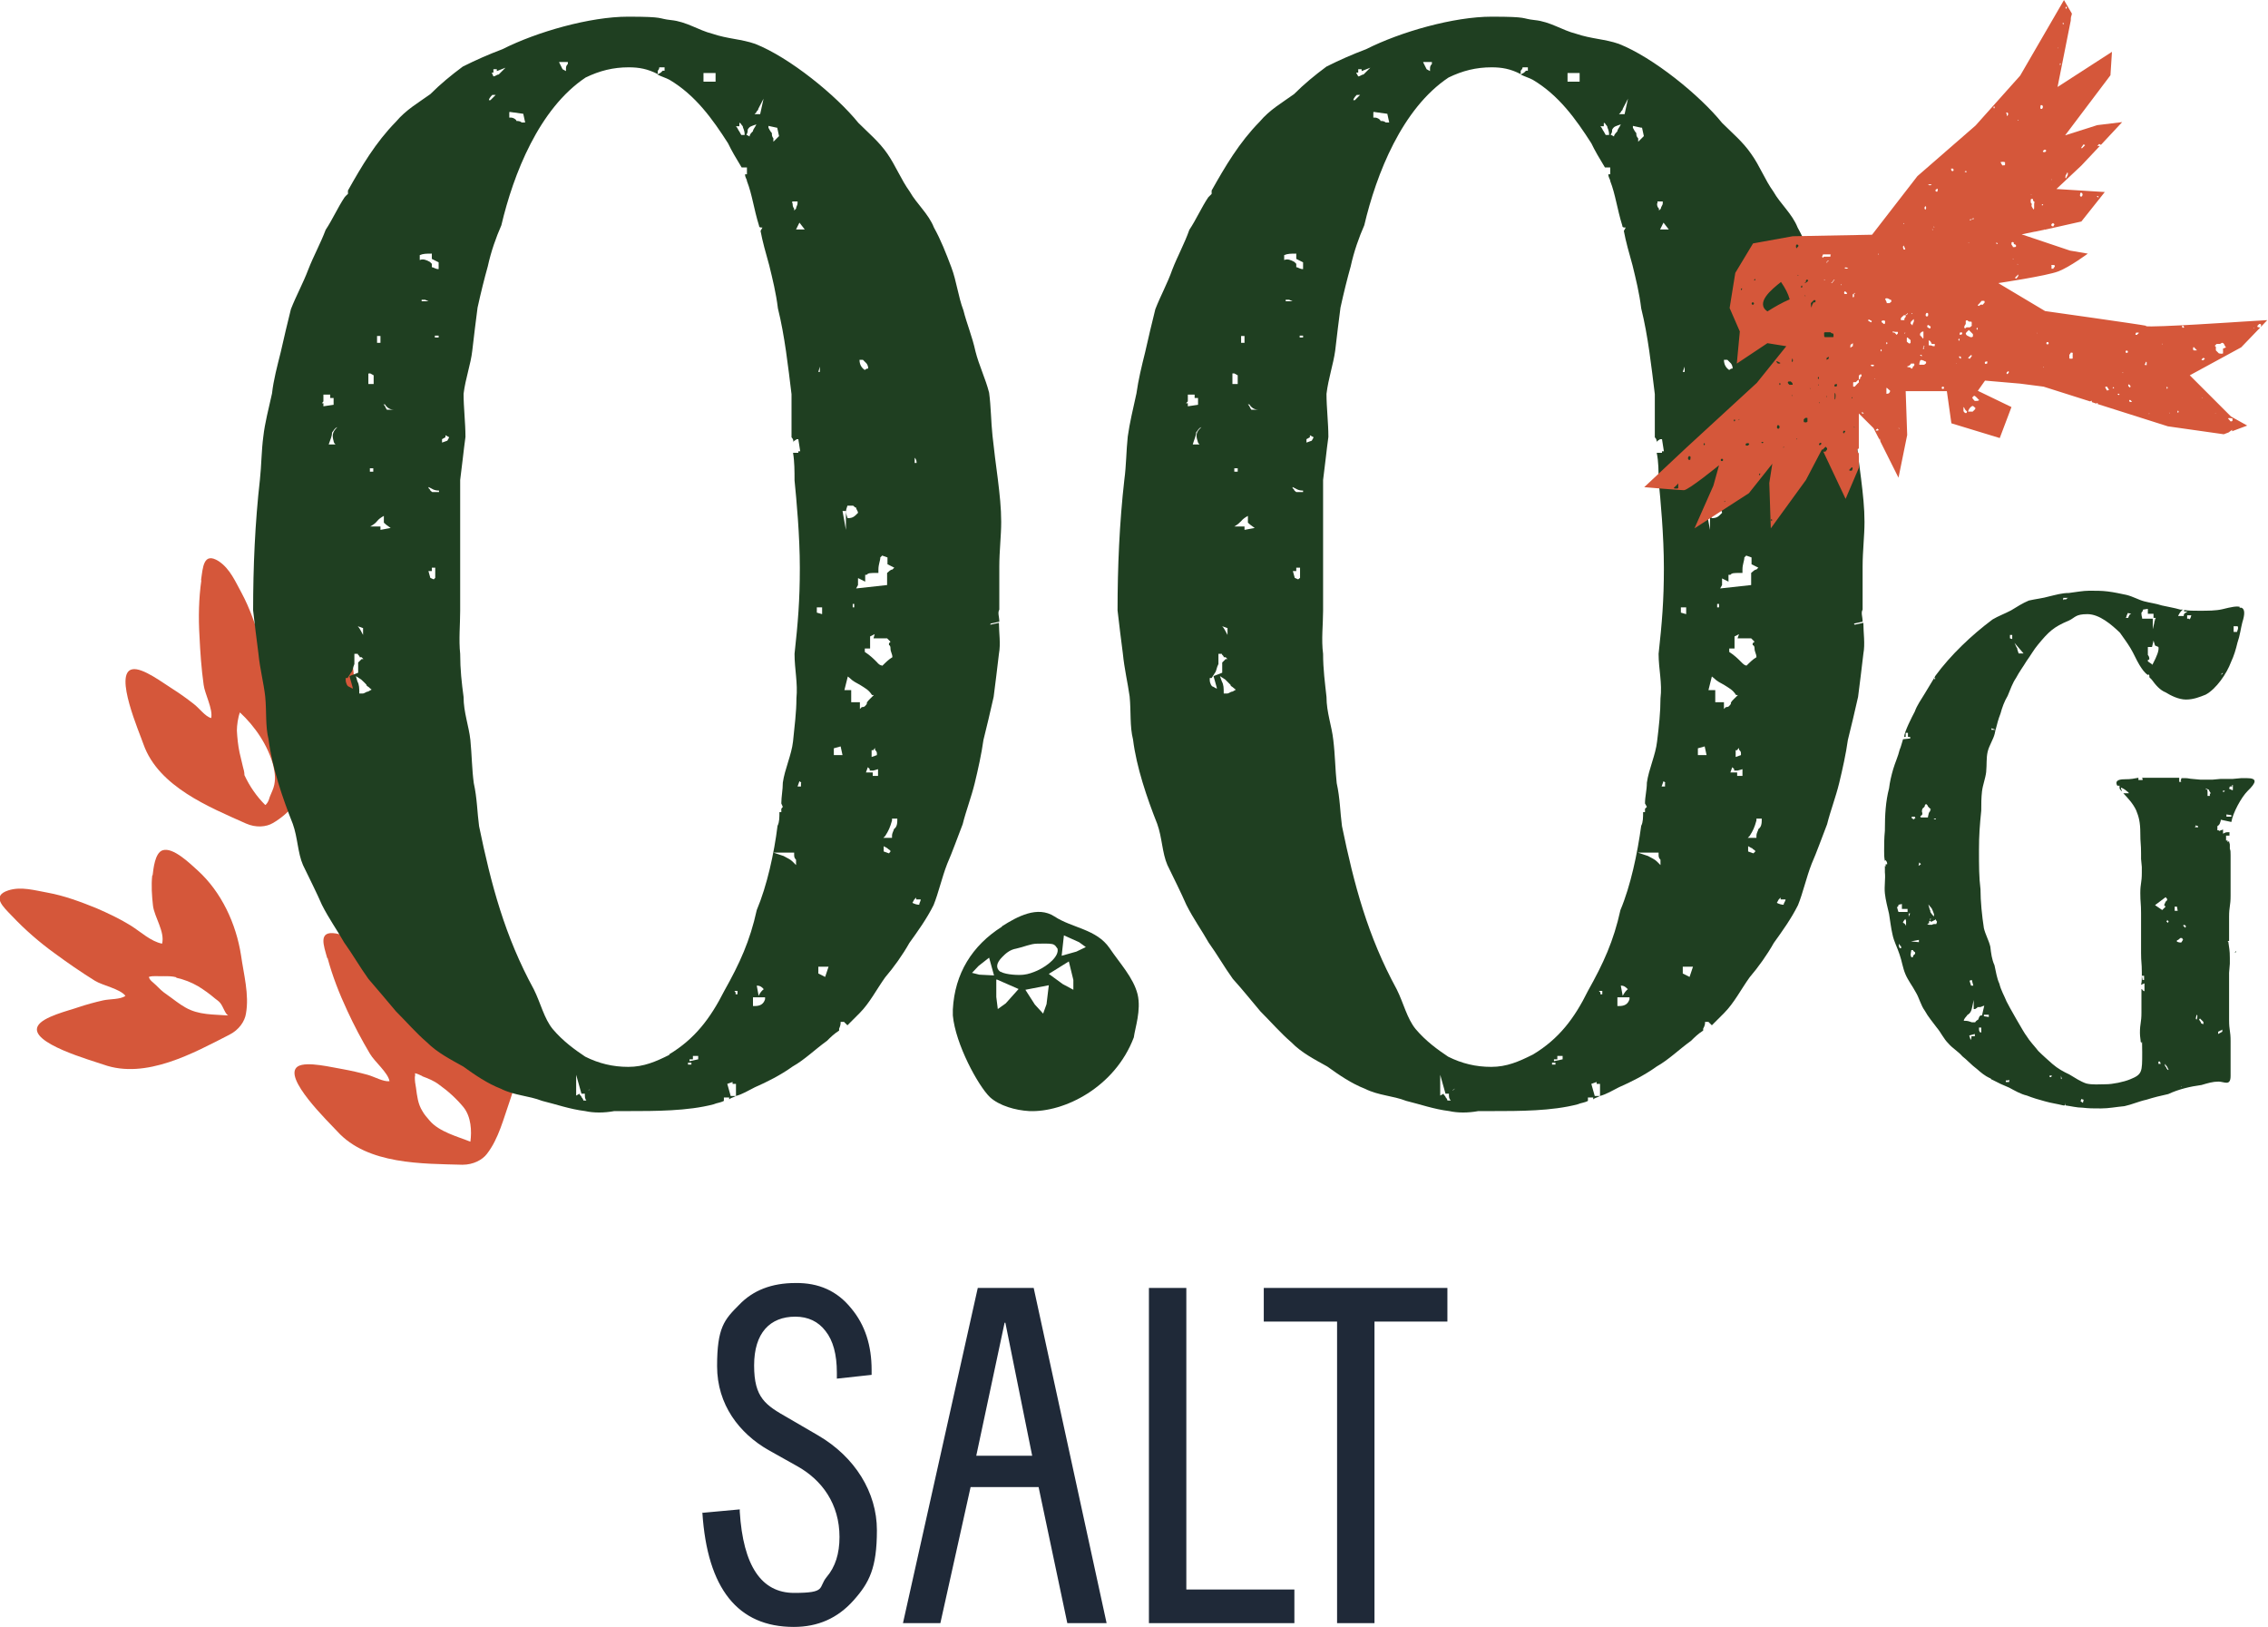
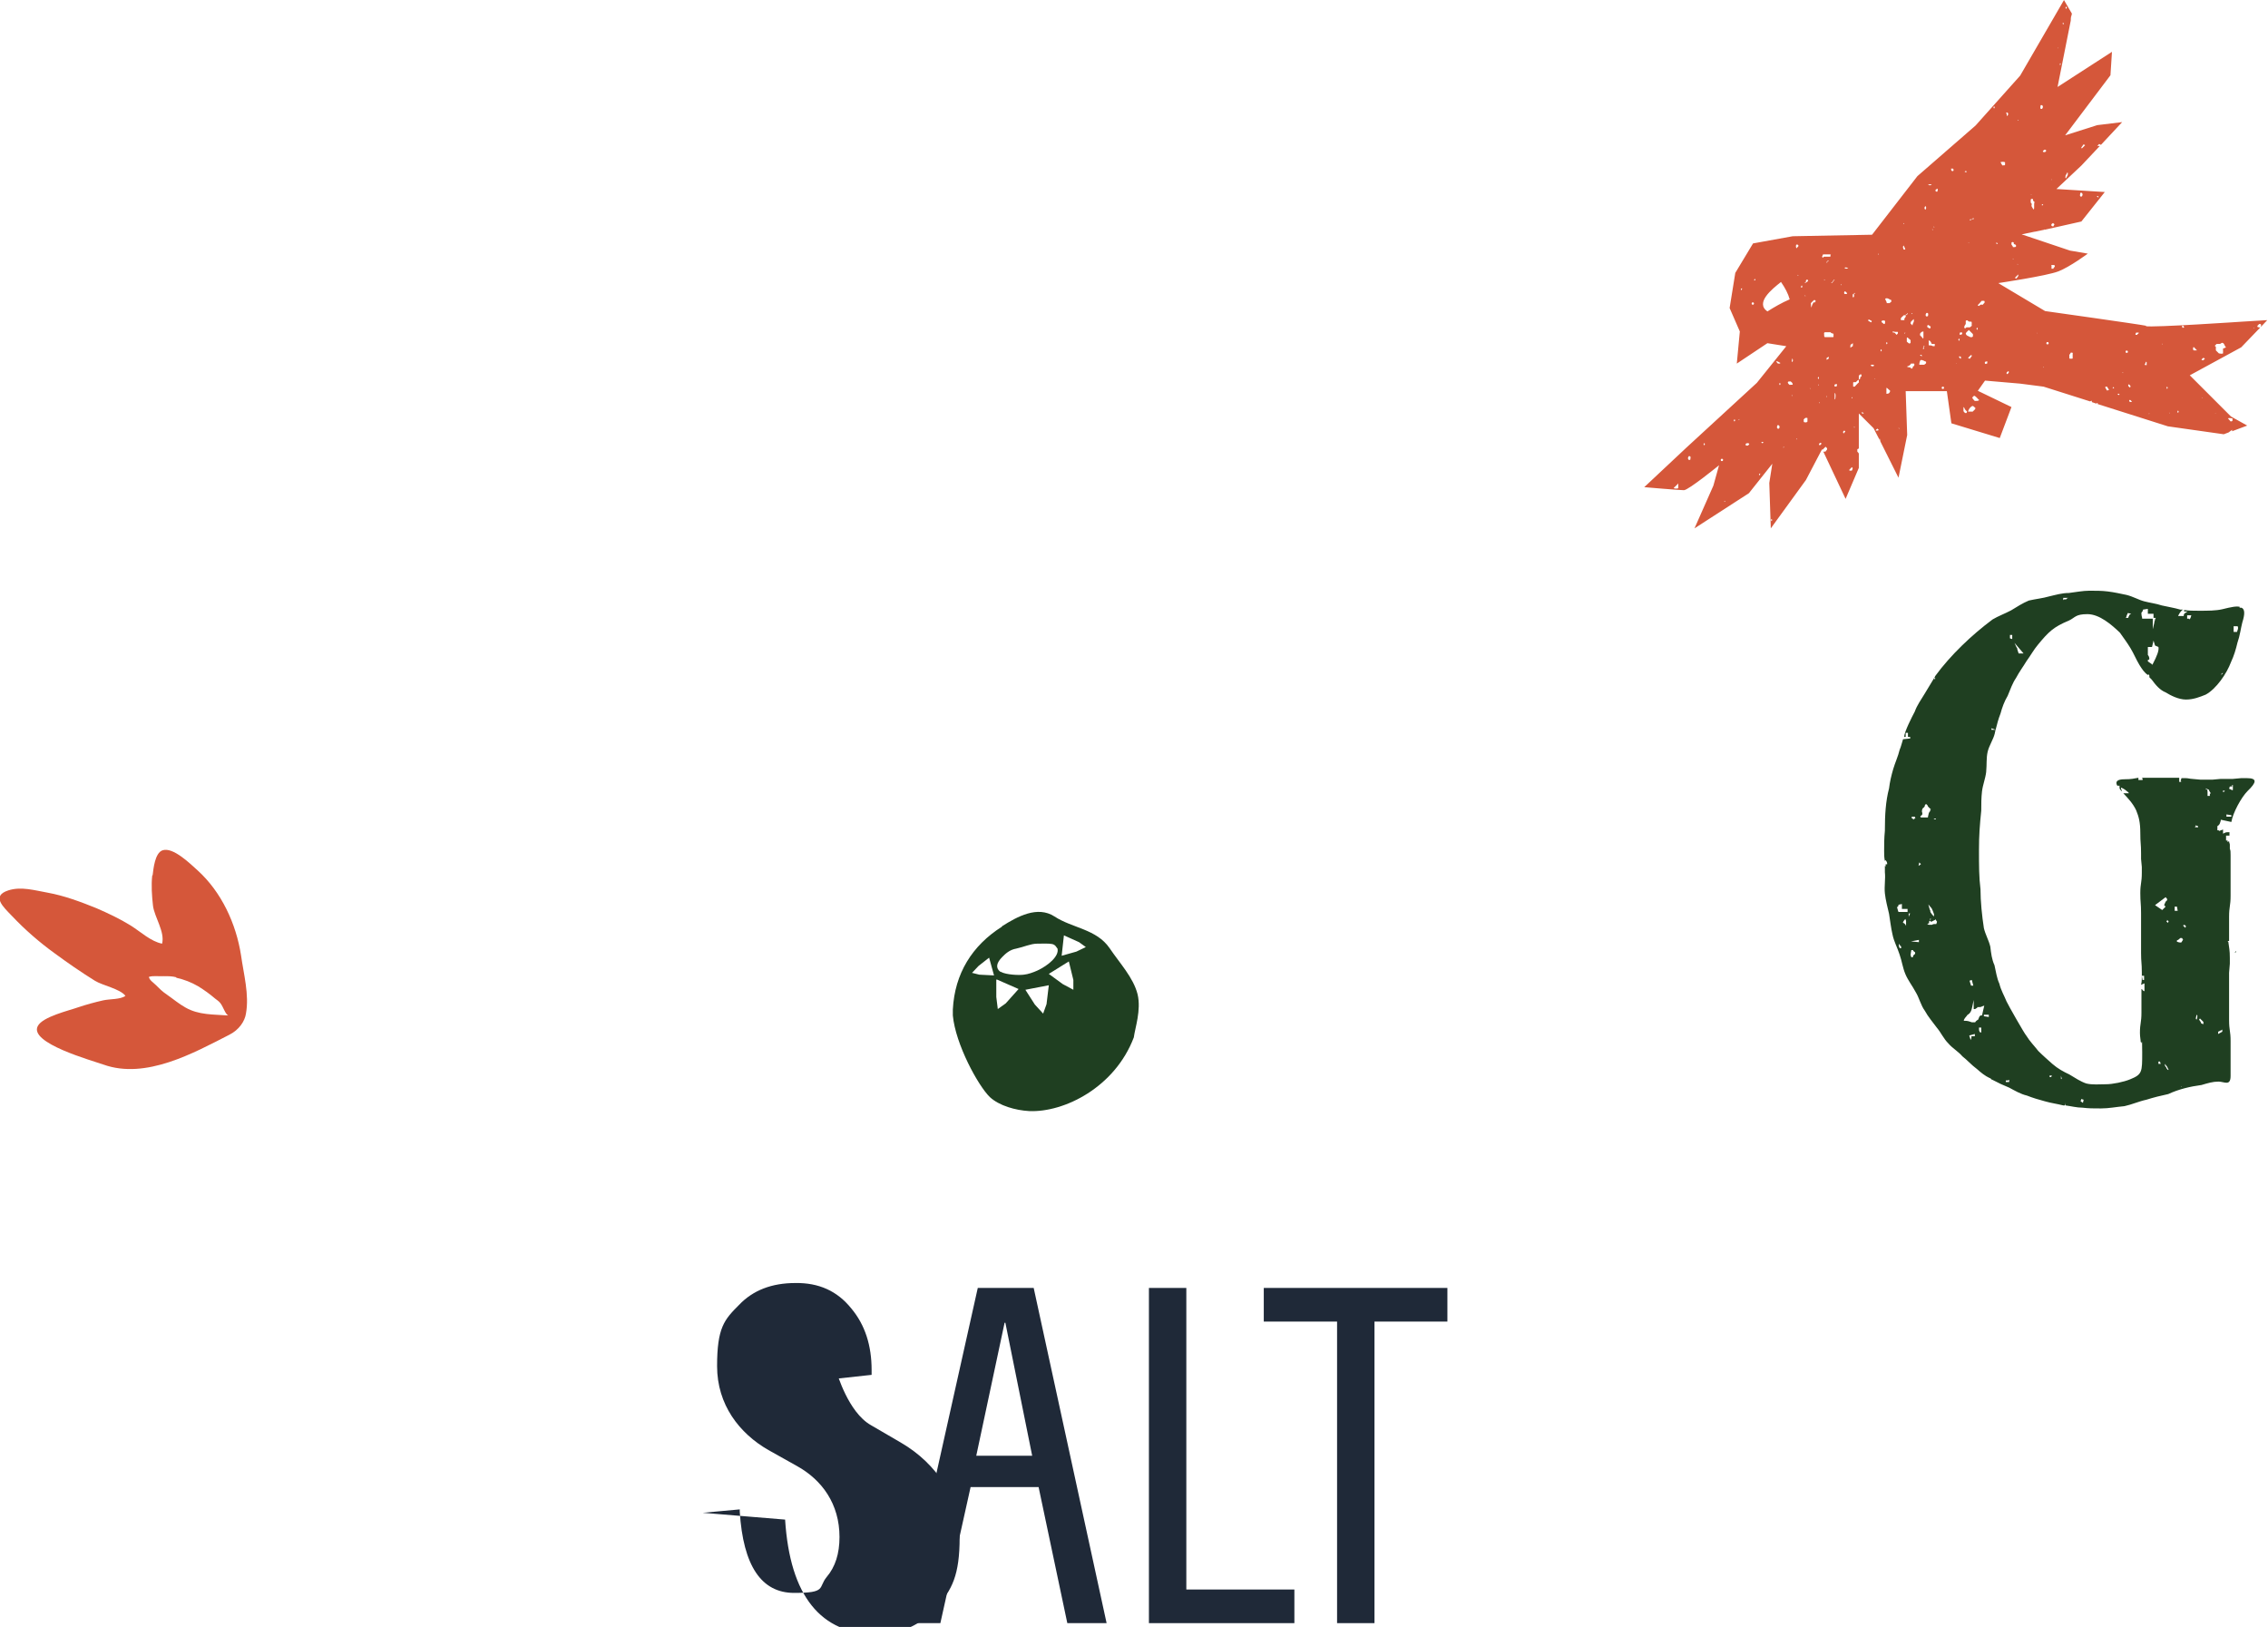
<svg xmlns="http://www.w3.org/2000/svg" viewBox="0 0 600.3 430.5" version="1.1" height="151.9mm" width="211.8mm" id="a">
  <defs>
    <style>
      .st0 {
        fill: none;
      }

      .st1 {
        fill: #1f2938;
      }

      .st2 {
        fill: #d5573a;
      }

      .st3 {
        fill: #1f3f21;
      }
    </style>
  </defs>
-   <path d="M186,400.3l9.8-.9v.6c.9,14.3,5.7,21.5,14.4,21.5s6.3-1.4,8.6-4.2c2.3-2.7,3.4-6.2,3.4-10.6,0-8.7-4.6-15.1-11.3-18.8l-7.5-4.2c-7.7-4.4-13.6-12-13.6-22.2s1.9-12.3,5.8-16.2c3.7-3.9,8.7-5.8,14.9-5.8,6.2-.1,11.1,2.1,14.8,6.7,3.7,4.4,5.4,9.9,5.4,16.3v1.3c-.1,0-9.2,1-9.2,1v-1.6c0-4.8-1-8.5-3-11-1.9-2.5-4.6-3.8-8-3.8-6.7,0-10.9,4.3-10.9,12.9s3,10.5,9,13.9l7.9,4.6c9.8,5.7,15.6,15.1,15.6,25.1s-2,13.9-6.2,18.6c-4.2,4.7-9.4,7-15.8,7-14.8,0-22.9-10.1-24.2-30.3h0s0,0,0,0Z" class="st1" />
+   <path d="M186,400.3l9.8-.9v.6c.9,14.3,5.7,21.5,14.4,21.5s6.3-1.4,8.6-4.2c2.3-2.7,3.4-6.2,3.4-10.6,0-8.7-4.6-15.1-11.3-18.8l-7.5-4.2c-7.7-4.4-13.6-12-13.6-22.2s1.9-12.3,5.8-16.2c3.7-3.9,8.7-5.8,14.9-5.8,6.2-.1,11.1,2.1,14.8,6.7,3.7,4.4,5.4,9.9,5.4,16.3v1.3c-.1,0-9.2,1-9.2,1v-1.6s3,10.5,9,13.9l7.9,4.6c9.8,5.7,15.6,15.1,15.6,25.1s-2,13.9-6.2,18.6c-4.2,4.7-9.4,7-15.8,7-14.8,0-22.9-10.1-24.2-30.3h0s0,0,0,0Z" class="st1" />
  <path d="M239,429.5l19.8-88.7h14.8l19.3,88.7h-10.4l-7.6-36h-18l-8,36h-9.9ZM265.9,350l-7.5,35.2h14.8l-7.1-35.2h-.3Z" class="st1" />
  <path d="M304.1,429.5v-88.7h9.9v79.8h28.6v8.9h-38.5,0,0Z" class="st1" />
  <path d="M334.5,349.7v-8.9h48.6v8.9h-19.3v79.8h-9.9v-79.8h-19.5,0Z" class="st1" />
  <path d="M40.3,231.6c-.3,2.6-.1,5.5.2,8.1.4,3,3.2,6.9,2.4,10-3-.6-5.6-3.1-8.3-4.8-2.9-1.8-6.1-3.3-9.1-4.6-4.2-1.7-8.5-3.3-12.9-4.1-3.4-.6-7-1.7-10.4-.6-4.6,1.5-1.3,4.4,1,6.8,3.4,3.6,7.2,6.9,11.2,9.8,3.4,2.5,7,5,10.7,7.3,2.1,1.3,6.6,2.1,8.1,4-1.3,1-4.1.8-5.9,1.2-2.2.5-4.4,1.1-6.5,1.8-2.5.9-9.5,2.5-10.8,5-2.4,4.5,14.3,9.1,17.4,10.2,11.2,4,23.9-3.1,33.3-7.9,2.6-1.3,4.1-3.6,4.4-5.6.9-5-.6-10.4-1.3-15.4-1.3-8.4-5.2-16.8-11.5-22.5-1.8-1.6-6.5-6.3-9.3-5.3-2,.7-2.4,4.9-2.6,6.6h0s0,0,0,0ZM46.6,258.7c2.2.5,4,1.2,5.9,2.3,1.6,1,3,2,4.4,3.2.5.4,1,.7,1.4,1.2.8,1,1.3,2.9,2.1,3.3-4-.3-7.8-.1-11.3-2.1-1.8-1-3.3-2.3-4.9-3.4-1.2-.8-2-1.6-3-2.6-.7-.7-1.6-1.2-1.8-2.1,1.1-.4,2.7-.1,4-.2,1.2,0,2.2,0,3.3.3,0,0,0,0,0,0Z" class="st2" />
-   <path d="M86.7,253.5c1.3,4.8,3.1,9.4,5.2,13.9,1.8,3.9,3.8,7.7,6,11.4,1.2,2.1,4.8,5,5.2,7.3-1.6.2-4-1.2-5.8-1.7-2.2-.6-4.4-1.1-6.6-1.5-2.6-.4-9.6-2.2-11.9-.7-4.2,2.8,8.3,14.8,10.5,17.2,8,8.8,22.6,8.5,33.1,8.8,2.9,0,5.3-1.3,6.5-2.9,3.1-4,4.4-9.4,6.1-14.2,2.8-8,3.4-17.3.4-25.3-.8-2.2-2.7-8.6-5.7-9.1-2.1-.3-4.4,3.2-5.4,4.6-1.5,2.2-2.7,4.8-3.6,7.3-1,2.9-.4,7.6-2.6,10-2.3-1.9-3.5-5.4-5.1-8.2-1.7-3-3.8-5.8-5.8-8.3-2.9-3.5-5.9-6.9-9.4-9.7-2.7-2.2-5.4-4.8-8.9-5.4-4.8-.8-3.2,3.2-2.3,6.5h0ZM111.8,284.8c1.6.6,3.1,1.2,4.4,2.2,2.4,1.7,4.7,3.8,6.5,6,2,2.5,2.2,6.3,1.8,9.1-3.2-1.3-8.3-2.6-10.8-5.6-.7-.8-1.4-1.6-1.9-2.5-1.2-1.9-1.4-4-1.7-6.2-.2-1-.3-1.8-.3-2.7,0-.4.2-.7,0-1.1.5,0,1.4.5,1.9.7,0,0,0,0,0,0Z" class="st2" />
-   <path d="M53.3,153.5c-.7,4.9-.8,9.9-.5,14.8.2,4.3.5,8.6,1.1,12.9.3,2.4,2.5,6.4,2,8.8-1.6-.4-3.2-2.7-4.7-3.8-1.8-1.4-3.6-2.7-5.5-3.9-2.3-1.4-8-5.8-10.7-5.2-5,1,2,16.9,3,19.9,4,11.2,17.5,16.6,27.1,20.9,2.7,1.2,5.4.9,7.1-.1,4.4-2.5,7.7-7,11.1-10.7,5.7-6.3,9.8-14.6,10.2-23.2.1-2.4.8-9-1.8-10.6-1.8-1.1-5.3,1.2-6.7,2.2-2.2,1.5-4.4,3.4-6.2,5.3-2.1,2.2-3.3,6.8-6.2,8.2-1.4-2.7-1.1-6.3-1.5-9.5-.4-3.4-1.2-6.8-2.2-9.9-1.3-4.3-2.8-8.7-4.9-12.6-1.7-3.1-3.1-6.5-6.1-8.5-4.1-2.6-4.2,1.7-4.7,5.1h0s0,0,0,0ZM72.4,202.9c.5,2.2.6,4.2-.3,6.3-.3.8-.7,1.5-.9,2.3-.2.7-.8,1.5-1,1.5-2.3-2.3-4.1-4.9-5.5-7.9,0-.8-.2-1.5-.4-2.2-.3-1.3-.6-2.5-.9-3.8-.4-1.9-.6-3.9-.7-5.8,0-1.4.3-3.5.8-4.8,4,3.7,7.5,8.8,8.9,14.3h0s0,0,0,0Z" class="st2" />
-   <path d="M262.1,165.3l2.3-.5c0,2.7.5,5.5,0,8.2-.5,4.1-.9,7.7-1.4,11.4-.9,4.1-1.8,7.7-2.7,11.4-.5,3.6-1.4,7.7-2.3,11.4s-2.3,7.3-3.2,10.9c-1.4,3.6-2.7,7.3-4.1,10.5-1.4,3.6-2.3,7.7-3.6,10.9-1.8,3.6-4.1,6.8-6.4,10-1.8,3.2-4.1,6.4-6.4,9.1-2.3,3.2-4.1,6.8-6.8,9.5l-3.2,3.2-.9-.9h-.9c0,.5,0,.9-.4,1.8v.5c-1.4.9-2.3,1.8-3.2,2.7-3.2,2.3-5.9,5-9.1,6.8-3.2,2.3-6.8,4.1-10,5.5-1.8.9-3.2,1.8-5,2.3v-3.2h-.9v-.5l-1.4.5.9,3.2h1.4c-.9.5-1.4.5-1.8.9v-.5h-1.4v.9c-.9.5-1.8.5-2.7.9-6.8,1.8-15.5,1.8-22.7,1.8h-3.6c-2.7.5-5.5.5-7.7,0-4.1-.5-7.7-1.8-11.4-2.7-3.6-1.4-7.3-1.4-10.9-3.2-3.6-1.4-6.8-3.6-10-5.9-3.2-1.8-6.8-3.6-9.6-6.4-2.7-2.3-5.5-5.5-8.2-8.2-2.3-2.7-4.6-5.5-7.3-8.6-2.3-3.2-4.1-6.4-6.4-9.6-1.8-3.2-4.1-6.4-5.9-10-1.4-3.2-3.2-6.8-5-10.5-1.4-3.2-1.4-7.3-2.7-10.9-2.7-6.8-5.5-15-6.4-22.3-.9-3.6-.5-7.3-.9-11.4-.4-3.6-1.4-7.3-1.8-11.4-.5-3.6-.9-7.3-1.4-11.4,0-11.4.5-23.2,1.8-34.6.4-3.6.4-7.7.9-11.4.4-3.6,1.4-7.3,2.3-11.4.4-3.6,1.4-7.3,2.3-10.9.9-4.1,1.8-7.7,2.7-11.4,1.4-3.6,3.2-6.8,4.6-10.5,1.4-3.6,3.2-6.8,4.6-10.5,1.8-2.7,3.2-5.9,5-8.6,0,0,.4-.5.9-.9v-.9c3.6-6.4,7.3-12.7,12.7-18.2,2.7-3.2,5.9-5,9.1-7.3,2.7-2.7,5.5-5,8.6-7.3,3.6-1.8,6.8-3.2,10.5-4.6,9.1-4.6,23.2-8.6,33.2-8.6s7.7.5,11.4.9c4.1.4,7.3,2.7,10.9,3.6,4.1,1.4,7.7,1.4,11.4,2.7,9.1,3.6,21.4,13.6,27.3,20.9,2.7,2.7,5.5,5,7.7,8.2s3.6,6.8,5.9,10c1.8,3.2,5,5.9,6.4,9.5,1.8,3.2,3.2,6.8,4.6,10.5s1.8,7.7,3.2,11.4c.9,3.6,2.3,6.8,3.2,10.9.9,3.6,2.7,7.3,3.6,10.9.5,3.6.5,7.7.9,11.4s.9,7.7,1.4,11.4c.5,4.1.9,7.7.9,11.4s-.5,7.7-.5,11.8v11.4c-.5.9,0,1.8,0,3.2l-2.3.5h0ZM85.6,107.5l2.7-.4v-1.8h-.9v-.9h-1.8v1.8l-.4.5h.4v.9h0ZM89.3,113c-.9.4-.9.9-1.4,1.4,0,.9-.4,1.8-.9,3.2h1.8c-.3-.3-.5-.6-.5-.9-.4-1.4-.4-2.3.9-3.6h0ZM93.4,182.1l-.9-3.2,2.3-.9v-2.7l.9-.9h.5l-.5-.5h-.5c0-.5-.5-.5-.5-.9h-.9v2.7c-.4.9-.4,1.8-.9,2.3l-.9,1.4h-.5v.5c0,.9.5,1.8.9,1.8l.9.5h0ZM98.4,182.5l-.5-.4c-.4-.5-.9-.5-.9-.9-.4-.5-.9-.9-1.4-1.4l-1.4-.9.4,1.4c.5.9.5,1.8.5,3.2h.9c.5,0,.9-.5,1.4-.5l.9-.5h0ZM96.1,168v-1.8l-1.4-.5c.5.5.9,1.4,1.4,2.3h0ZM97.5,98.9v2.7h1.4v-2.3l-.9-.5s-.4,0-.4,0ZM97.9,123.9v.9h.9v-.9h-.9ZM100.7,140.2l2.7-.5c-.9-.6-1.5-1.1-1.8-1.4v-1.8c-.9.5-1.4.9-1.8,1.4s-.9.9-1.8,1.4h2.7v.9h0ZM100.7,90.7v-1.8h-.9v1.8h.9ZM102,107h-.5c.5.4.5.9.9,1.4h1.8c-.9,0-1.8-.5-2.3-1.4ZM111.1,68.8c.9-.4,1.8,0,2.7.5l.5.5v.9c.5,0,.9.5,1.8.5v-1.8l-1.8-.9v-1.4c-1.4,0-2.3,0-3.2.4v1.4s0,0,0,0ZM112.5,79.3h-.9v.4h1.8s-.9-.4-.9-.4ZM113.4,128.9c0,.5.5.5.5.9l.5.4h1.8v-.4c-1.4,0-1.8-.5-2.7-.9,0,0,0,0,0,0ZM115.2,150.2h-.9v.9h-.9l.5,1.8.9.4.4-.4v-2.7h0ZM115.2,89.3h.9v-.5h-1.4.4v.5ZM117.9,115.2v.5l-.9.5v.9l1.4-.5.5-.9s-.9-.5-.9-.5ZM177.1,279c6.8-4.1,10.9-9.5,14.6-16.8,4.1-7.3,6.8-13.2,8.6-21.4,2.7-6.4,4.6-15,5.5-22.3.5-.9.5-2.3.5-3.6h.5v-.9l.4-.5-.4-.9c0-1.8.4-3.6.4-5.5.5-3.6,2.3-7.3,2.7-10.9.4-4.1.9-7.7.9-11.4.4-4.1-.5-7.7-.5-11.8.9-8.2,1.4-14.1,1.4-22.7s-.9-18.2-1.4-23.2c0-2.3,0-5-.4-7.3h1.4v-.4h.5l-.5-3.2h-.4c-.5.4-.9.4-.9.9,0-.5,0-.9-.5-1.4v-11.4c-.9-7.3-1.8-15.5-3.6-22.7-.5-4.1-1.4-7.7-2.3-11.4-.9-3.2-1.8-6.4-2.3-9.1l.5-.9c-.5,0-.9,0-.9-.5-1.4-4.5-1.8-8.2-3.2-11.8,0-.5-.5-.9-.5-1.8h.5v-1.8h-1.4c-1.4-2.3-2.7-4.5-3.6-6.4-4.1-6.4-8.6-12.7-15.5-16.8-.9-.5-2.3-.9-3.2-1.4l.9-.5.5-.5h.5v-.9h-1.4c0,.3-.1.6-.4.9v.9c-2.7-1.4-5-1.8-7.7-1.8-4.1,0-7.7.9-11.4,2.7-12.3,8.2-19.1,25.5-22.3,39.1-1.4,3.2-2.7,6.8-3.6,10.9-.9,3.2-1.8,6.8-2.7,10.9-.5,3.6-.9,7.3-1.4,11.4-.4,3.6-1.8,7.3-2.3,11.4,0,3.6.5,7.7.5,11.4-.5,3.6-.9,7.7-1.4,11.4v34.6c0,3.6-.4,7.7,0,11.4,0,4.1.4,7.7.9,11.4,0,4.1,1.4,7.7,1.8,11.4.4,4.1.4,7.7.9,11.4.9,4.1.9,7.7,1.4,11.4,3.2,15.5,6.8,29.1,14.5,43.2,1.8,3.6,2.7,7.7,5,10.5,2.7,3.2,5.9,5.5,8.6,7.3,3.6,1.8,7.3,2.7,11.4,2.7s7.3-1.4,10.9-3.2h0s0,0,0,0ZM129.3,26.5h.5l1.4-1.4h-.9c-.6.6-.9,1.1-.9,1.4ZM130.2,19.3l.4.9c.5,0,.9-.5,1.4-.5l1.8-1.8-2.3.9v-.5h-.9v.9h-.4ZM134.8,29.7v1.4h.5c.5,0,1.4.5,1.4.9.5,0,.9,0,1.4.4h.9l-.5-2.3-3.6-.5h0ZM148,16.5l.9,1.8.9.5v-.5c0-.5,0-.9.5-1.4v-.5h-2.3s0,0,0,0ZM155.2,291.2c-.4-.5-.4-.9-.4-1.8h-1.4.5l-1.4-5v5.5l.9-.5c0,.5.5.5.5.9,0,0,.5.5.5.9h.9,0ZM157.1,287.6l-1.4.9c.4,0,.4-.5,1.4-.9ZM182.1,281.2v.5h.9v-.5h-.9ZM183.4,279.4v.9h-.9v.5l2.3-.5v-.9h-1.4,0ZM186.2,19.3v2.3h3.2v-2.3h-3.2ZM194.3,262.1l.4.5v.5h.5v-.9h-.9s0,0,0,0ZM195.7,33.4h-.9c.5.5.5.9.9,1.4l.5.9h.9c0-1.4-.5-1.8-.5-2.3-.5-.5-.5-.9-.9-.9v.9ZM197.5,35.6l.9.5c0-.5.4-.9.9-1.4,0-.5.5-.9.9-1.8-1.4.5-1.8.5-2.3,1.4,0,.5,0,.9-.4,1.4h0ZM202.5,263.9h-3.2v2.3h.5c1.4,0,2.3-.5,2.7-1.8v-.5h0s0,0,0,0ZM199.8,30.2h1.4l.9-4.1-1.4,2.7c0,.5-.5.5-.5.9l-.5.5h0s0,0,0,0ZM202.1,261.7c-.4-.5-.9-.9-1.8-.9l.5,2.7c.4-.9.9-1.4,1.4-1.8h0ZM205.7,33.8l-2.3-.5v.5c.3.6.6,1.1.9,1.4,0,.5,0,.9.4,1.4v.9l.5-.5.5-.5.5-.5-.5-2.3h0ZM210.7,228.9v-1.4c-.5-.5-.5-.9-.5-1.4v-.5h-5.5l2.7.9c.9.5,1.8.9,2.3,1.4l.9.9h0s0,0,0,0ZM209.8,53.8c0,.5,0,.9.4,1.4v.5l.5-.5c0-.5.4-.9.4-1.4v-.5h-1.4v.5h0ZM213,60.7l-1.4-1.8-.9,1.8h2.3ZM212.1,207.1l-.5-.4-.5,1.4h.9v-.9h0ZM216.2,160.7v1.4l1.4.4v-1.8h-1.4ZM216.6,98.4h.4v-1.4l-.4,1.4ZM218.4,258.5l.9-2.7h-2.7v1.8l1.8.9h0ZM223,199.8l-.5-2.3-1.8.5v1.8h2.3s0,0,0,0ZM223,135.2l.9,5v-5h-.9ZM229.4,186.2c0-.5.5-.9,1.4-1.8l.5-.5h-.5c-.9-1.4-1.8-1.8-3.2-2.7-.9-.5-1.8-.9-2.7-1.8l-.5-.4-.9,3.6h1.8v3.2h2.3v1.8l.5-.5c.9,0,.9-.4,1.4-.9h0s0,0,0,0ZM224.4,137.1c1.4,0,1.8-.5,2.7-1.4,0-.5-.5-.9-.5-1.4-.5,0-.5-.5-.9-.5h-1.4c-.5,1.4-.5,1.8,0,3.2h0ZM225.7,160.7h.4v-.9h-.4v.9ZM227.1,153v1.8l-.5.9,8.2-.9v-3.2c.5-.4.9-.9,1.4-.9l.5-.5-1.8-.9v-1.8l-1.4-.5-.5.5c0,.9-.5,1.8-.5,3.2v.9h-.4c-1.8,0-2.3,0-2.7.5h-.4v1.8l-1.8-.9h0ZM227.5,95.2c0,1.2.5,2.1,1.4,2.7.3-.3.6-.4.9-.4,0-.9-.5-1.4-.5-1.4l-.9-.9h-.9,0s0,0,0,0ZM233.5,176.2c.9-.9,1.8-1.8,2.7-2.3,0-.9-.5-1.4-.5-2.3s-.4-.9-.4-.9v-.5l.4-.4-.9-.9h-3.6l.4-1.4h.5l-1.8.9v3.2h-1.4v.9c1.4.9,2.3,1.8,3.2,2.7.4.5.9.9,1.4.9h0s0,0,0,0ZM232.5,203.5l-1.4.4h-.9v-.4l-.5-.5-.5,1.4h1.8v.9h1.4v-1.8h0s0,0,0,0ZM231.2,198.5h-.5v1.8l1.4-.5v-.5c0-.3-.2-.6-.5-.9v-.5l-.4.5h0s0,0,0,0ZM237.5,216.6h-1.4v.5c-.5,1.8-.9,2.7-1.8,4.1l-.5.5h2.3v-.5c0-.9.5-1.4.5-1.8.5-.4.9-.9.9-2.3v-.5h0ZM234.8,224.4l-.9-.5v1.4l1.4.5.4-.5c0-.4-.4-.4-.9-.9h0s0,0,0,0ZM243.9,238h-1.4v-.5l-.5.5-.5.9c.6.3,1.2.5,1.8.5,0-.5.4-.9.4-1.4h0s0,0,0,0ZM242.6,122.5c0-.4,0-.9-.5-1.4v1.4h.5Z" class="st3" />
  <path d="M306.7,266.7c0,3.6.9,7.7-.5,10.9-1.4,3.2-4.1,5.9-6.8,8.2-2.3,2.7-5,5.5-8.2,6.8-3.2,1.4-7.3.9-10.9.9s-7.3,0-10.5-1.4c-9.1-3.6-16.4-15.9-16.4-25.5s2.3-14.1,7.3-19.1c0,.3-.2.6-.5.9,3.2-3.2,5.5-4.6,10-5.9,3.2-1.4,6.4-3.2,10-3.2,6.8,0,15,3.6,20,7.7,3.6,4.1,6.4,14.1,6.4,19.6h0s0,0,0,0ZM265.3,279v.9h.5l.5-.9h-.9,0ZM276.7,274.9v-2.3h-3.2l-.5.5v.5l-.5.5,4.1.9h0s0,0,0,0ZM282.6,264.9h.9v.5l1.4-.5v-1.4h.5c.9-.5,1.4-.9,1.4-2.3l.5-.5h-2.3v1.8l-2.3.5v1.8h0ZM285.8,274.4l-.9-4.1h2.3l-.5-1.4h-1.8v1.4l-.5.9c-.5.5-.9.9-.9,2.7l.9.5v1.4h.9v.5l.5-.5-.5-1.4h.5ZM288.5,288.5v.9h.9v-.9h-.9ZM295.3,246.7l-.5-.4v-.5h-.5l-.5-.5-.9-.9.9,2.7,1.4-.5h0ZM297.1,247.6l.5.4v.9h.9v-1.8l-1.4.5h0ZM300.8,268h-1.4l.5.5.9-.5Z" class="st0" />
-   <path d="M490.9,165.3l2.3-.5c0,2.7.5,5.5,0,8.2-.5,4.1-.9,7.7-1.4,11.4-.9,4.1-1.8,7.7-2.7,11.4-.5,3.6-1.4,7.7-2.3,11.4s-2.3,7.3-3.2,10.9c-1.4,3.6-2.7,7.3-4.1,10.5-1.4,3.6-2.3,7.7-3.6,10.9-1.8,3.6-4.1,6.8-6.4,10-1.8,3.2-4.1,6.4-6.4,9.1-2.3,3.2-4.1,6.8-6.8,9.5l-3.2,3.2-.9-.9h-.9c0,.5,0,.9-.5,1.8v.5c-1.4.9-2.3,1.8-3.2,2.7-3.2,2.3-5.9,5-9.1,6.8-3.2,2.3-6.8,4.1-10,5.5-1.8.9-3.2,1.8-5,2.3v-3.2h-.9v-.5l-1.4.5.9,3.2h1.4c-.9.5-1.4.5-1.8.9v-.5h-1.4v.9c-.9.5-1.8.5-2.7.9-6.8,1.8-15.5,1.8-22.7,1.8h-3.6c-2.7.5-5.5.5-7.7,0-4.1-.5-7.7-1.8-11.4-2.7-3.6-1.4-7.3-1.4-10.9-3.2-3.6-1.4-6.8-3.6-10-5.9-3.2-1.8-6.8-3.6-9.5-6.4-2.7-2.3-5.5-5.5-8.2-8.2-2.3-2.7-4.5-5.5-7.3-8.6-2.3-3.2-4.1-6.4-6.4-9.6-1.8-3.2-4.1-6.4-5.9-10-1.4-3.2-3.2-6.8-5-10.5-1.4-3.2-1.4-7.3-2.7-10.9-2.7-6.8-5.5-15-6.4-22.3-.9-3.6-.5-7.3-.9-11.4-.5-3.6-1.4-7.3-1.8-11.4-.5-3.6-.9-7.3-1.4-11.4,0-11.4.5-23.2,1.8-34.6.5-3.6.5-7.7.9-11.4.5-3.6,1.4-7.3,2.3-11.4.5-3.6,1.4-7.3,2.3-10.9.9-4.1,1.8-7.7,2.7-11.4,1.4-3.6,3.2-6.8,4.5-10.5,1.4-3.6,3.2-6.8,4.5-10.5,1.8-2.7,3.2-5.9,5-8.6,0,0,.5-.5.9-.9v-.9c3.6-6.4,7.3-12.7,12.7-18.2,2.7-3.2,5.9-5,9.1-7.3,2.7-2.7,5.5-5,8.6-7.3,3.6-1.8,6.8-3.2,10.5-4.6,9.1-4.6,23.2-8.6,33.2-8.6s7.7.5,11.4.9c4.1.4,7.3,2.7,10.9,3.6,4.1,1.4,7.7,1.4,11.4,2.7,9.1,3.6,21.4,13.6,27.3,20.9,2.7,2.7,5.5,5,7.7,8.2,2.3,3.2,3.6,6.8,5.9,10,1.8,3.2,5,5.9,6.4,9.5,1.8,3.2,3.2,6.8,4.5,10.5s1.8,7.7,3.2,11.4c.9,3.6,2.3,6.8,3.2,10.9.9,3.6,2.7,7.3,3.6,10.9.5,3.6.5,7.7.9,11.4s.9,7.7,1.4,11.4c.5,4.1.9,7.7.9,11.4s-.5,7.7-.5,11.8v11.4c-.5.9,0,1.8,0,3.2l-2.3.5h0ZM314.4,107.5l2.7-.4v-1.8h-.9v-.9h-1.8v1.8l-.5.5h.5v.9h0ZM318,113c-.9.4-.9.9-1.4,1.4,0,.9-.5,1.8-.9,3.2h1.8c-.3-.3-.5-.6-.5-.9-.5-1.4-.5-2.3.9-3.6h0s0,0,0,0ZM322.1,182.1l-.9-3.2,2.3-.9v-2.7l.9-.9h.5l-.5-.5h-.5c0-.5-.5-.5-.5-.9h-.9v2.7c-.5.9-.5,1.8-.9,2.3l-.9,1.4h-.5v.5c0,.9.5,1.8.9,1.8l.9.5h0ZM327.1,182.5l-.5-.4c-.5-.5-.9-.5-.9-.9-.5-.5-.9-.9-1.4-1.4l-1.4-.9.5,1.4c.5.9.5,1.8.5,3.2h.9c.5,0,.9-.5,1.4-.5l.9-.5h0ZM324.9,168v-1.8l-1.4-.5c.5.5.9,1.4,1.4,2.3h0ZM326.2,98.9v2.7h1.4v-2.3l-.9-.5s-.5,0-.5,0ZM326.7,123.9v.9h.9v-.9h-.9ZM329.4,140.2l2.7-.5c-.9-.6-1.5-1.1-1.8-1.4v-1.8c-.9.5-1.4.9-1.8,1.4-.5.5-.9.9-1.8,1.4h2.7v.9h0ZM329.4,90.7v-1.8h-.9v1.8h.9ZM330.8,107h-.5c.5.4.5.9.9,1.4h1.8c-.9,0-1.8-.5-2.3-1.4h0ZM339.9,68.8c.9-.4,1.8,0,2.7.5l.5.5v.9c.5,0,.9.5,1.8.5v-1.8l-1.8-.9v-1.4c-1.4,0-2.3,0-3.2.4v1.4s0,0,0,0ZM341.2,79.3h-.9v.4h1.8l-.9-.4ZM342.1,128.9c0,.5.5.5.5.9l.5.4h1.8v-.4c-1.4,0-1.8-.5-2.7-.9h0,0ZM344,150.2h-.9v.9h-.9l.5,1.8.9.4.5-.4v-2.7h0,0ZM344,89.3h.9v-.5h-1.4.5v.5h0ZM346.7,115.2v.5l-.9.5v.9l1.4-.5.5-.9-.9-.5ZM405.8,279c6.8-4.1,10.9-9.5,14.5-16.8,4.1-7.3,6.8-13.2,8.6-21.4,2.7-6.4,4.5-15,5.5-22.3.5-.9.5-2.3.5-3.6h.5v-.9l.5-.5-.5-.9c0-1.8.5-3.6.5-5.5.5-3.6,2.3-7.3,2.7-10.9.5-4.1.9-7.7.9-11.4.5-4.1-.5-7.7-.5-11.8.9-8.2,1.4-14.1,1.4-22.7s-.9-18.2-1.4-23.2c0-2.3,0-5-.5-7.3h1.4v-.4h.5l-.5-3.2h-.5c-.5.4-.9.4-.9.9,0-.5,0-.9-.5-1.4v-11.4c-.9-7.3-1.8-15.5-3.6-22.7-.5-4.1-1.4-7.7-2.3-11.4-.9-3.2-1.8-6.4-2.3-9.1l.5-.9c-.5,0-.9,0-.9-.5-1.4-4.5-1.8-8.2-3.2-11.8,0-.5-.5-.9-.5-1.8h.5v-1.8h-1.4c-1.4-2.3-2.7-4.5-3.6-6.4-4.1-6.4-8.6-12.7-15.5-16.8-.9-.5-2.3-.9-3.2-1.4l.9-.5.5-.5h.5v-.9h-1.4c0,.3-.2.6-.5.9v.9c-2.7-1.4-5-1.8-7.7-1.8-4.1,0-7.7.9-11.4,2.7-12.3,8.2-19.1,25.5-22.3,39.1-1.4,3.2-2.7,6.8-3.6,10.9-.9,3.2-1.8,6.8-2.7,10.9-.5,3.6-.9,7.3-1.4,11.4-.5,3.6-1.8,7.3-2.3,11.4,0,3.6.5,7.7.5,11.4-.5,3.6-.9,7.7-1.4,11.4v34.6c0,3.6-.5,7.7,0,11.4,0,4.1.5,7.7.9,11.4,0,4.1,1.4,7.7,1.8,11.4.5,4.1.5,7.7.9,11.4.9,4.1.9,7.7,1.4,11.4,3.2,15.5,6.8,29.1,14.5,43.2,1.8,3.6,2.7,7.7,5,10.5,2.7,3.2,5.9,5.5,8.6,7.3,3.6,1.8,7.3,2.7,11.4,2.7s7.3-1.4,10.9-3.2h0ZM358.1,26.5h.5c.5-.5.9-.9,1.4-1.4h-.9c-.6.6-.9,1.1-.9,1.4h0ZM359,19.3l.5.9c.5,0,.9-.5,1.4-.5l1.8-1.8-2.3.9v-.5h-.9v.9h-.5,0ZM363.5,29.7v1.4h.5c.5,0,1.4.5,1.4.9.5,0,.9,0,1.4.4h.9l-.5-2.3-3.6-.5h0s0,0,0,0ZM376.7,16.5l.9,1.8.9.5v-.5c0-.5,0-.9.5-1.4v-.5h-2.3s0,0,0,0ZM384,291.2c-.5-.5-.5-.9-.5-1.8h-1.4.5l-1.4-5v5.5l.9-.5c0,.5.5.5.5.9,0,0,.5.5.5.9h.9ZM385.8,287.6l-1.4.9c.5,0,.5-.5,1.4-.9ZM410.8,281.2v.5h.9v-.5h-.9ZM412.2,279.4v.9h-.9v.5l2.3-.5v-.9h-1.4,0ZM414.9,19.3v2.3h3.2v-2.3h-3.2ZM423.1,262.1l.5.5v.5h.5v-.9h-.9s0,0,0,0ZM424.5,33.4h-.9c.5.5.5.9.9,1.4l.5.9h.9c0-1.4-.5-1.8-.5-2.3-.5-.5-.5-.9-.9-.9v.9ZM426.3,35.6l.9.5c0-.5.5-.9.9-1.4,0-.5.5-.9.9-1.8-1.4.5-1.8.5-2.3,1.4,0,.5,0,.9-.5,1.4h0ZM431.3,263.9h-3.2v2.3h.5c1.4,0,2.3-.5,2.7-1.8v-.5h0ZM428.6,30.2h1.4l.9-4.1-1.4,2.7c0,.5-.5.5-.5.9l-.5.5h0s0,0,0,0ZM430.8,261.7c-.5-.5-.9-.9-1.8-.9l.5,2.7c.5-.9.9-1.4,1.4-1.8h0ZM434.5,33.8l-2.3-.5v.5c.3.6.6,1.1.9,1.4,0,.5,0,.9.5,1.4v.9l.5-.5.5-.5.5-.5-.5-2.3h0ZM439.5,228.9v-1.4c-.5-.5-.5-.9-.5-1.4v-.5h-5.5l2.7.9c.9.5,1.8.9,2.3,1.4l.9.9h0ZM438.6,53.8c0,.5,0,.9.5,1.4v.5l.5-.5c0-.5.5-.9.5-1.4v-.5h-1.4v.5h0ZM441.7,60.7l-1.4-1.8-.9,1.8h2.3ZM440.8,207.1l-.5-.4-.5,1.4h.9v-.9h0,0ZM444.9,160.7v1.4l1.4.4v-1.8h-1.4ZM445.4,98.4h.5v-1.4l-.5,1.4ZM447.2,258.5l.9-2.7h-2.7v1.8l1.8.9ZM451.7,199.8l-.5-2.3-1.8.5v1.8h2.3s0,0,0,0ZM451.7,135.2l.9,5v-5h-.9ZM458.1,186.2c0-.5.5-.9,1.4-1.8l.5-.5h-.5c-.9-1.4-1.8-1.8-3.2-2.7-.9-.5-1.8-.9-2.7-1.8l-.5-.4-.9,3.6h1.8v3.2h2.3v1.8l.5-.5c.9,0,.9-.4,1.4-.9h0s0,0,0,0ZM453.1,137.1c1.4,0,1.8-.5,2.7-1.4,0-.5-.5-.9-.5-1.4-.5,0-.5-.5-.9-.5h-1.4c-.5,1.4-.5,1.8,0,3.2h0,0ZM454.5,160.7h.5v-.9h-.5v.9ZM455.8,153v1.8l-.5.9,8.2-.9v-3.2c.5-.4.9-.9,1.4-.9l.5-.5-1.8-.9v-1.8l-1.4-.5-.5.5c0,.9-.5,1.8-.5,3.2v.9h-.5c-1.8,0-2.3,0-2.7.5h-.5v1.8l-1.8-.9h0ZM456.3,95.2c0,1.2.5,2.1,1.4,2.7.3-.3.6-.4.9-.4,0-.9-.5-1.4-.5-1.4-.3-.3-.6-.6-.9-.9h-.9,0ZM462.2,176.2c.9-.9,1.8-1.8,2.7-2.3,0-.9-.5-1.4-.5-2.3s-.5-.9-.5-.9v-.5l.5-.4-.9-.9h-3.6l.5-1.4h.5l-1.8.9v3.2h-1.4v.9c1.4.9,2.3,1.8,3.2,2.7.5.5.9.9,1.4.9h0s0,0,0,0ZM461.3,203.5l-1.4.4h-.9v-.4l-.5-.5-.5,1.4h1.8v.9h1.4v-1.8h0s0,0,0,0ZM459.9,198.5h-.5v1.8l1.4-.5v-.5c0-.3-.1-.6-.5-.9v-.5l-.5.5h0ZM466.3,216.6h-1.4v.5c-.5,1.8-.9,2.7-1.8,4.1l-.5.5h2.3v-.5c0-.9.5-1.4.5-1.8.5-.4.9-.9.9-2.3v-.5h0ZM463.6,224.4l-.9-.5v1.4l1.4.5.5-.5c0-.4-.5-.4-.9-.9h0s0,0,0,0ZM472.7,238h-1.4v-.5l-.5.5-.5.9c.6.3,1.2.5,1.8.5,0-.5.5-.9.5-1.4h0s0,0,0,0ZM471.3,122.5c0-.4,0-.9-.5-1.4v1.4h.5Z" class="st3" />
  <path d="M498.9,219.3c0-3.6.2-7.3,1.1-10.7.2-1.7.6-3.4,1.1-5.1s1.3-3.4,1.7-5.1c.4-.9.6-1.9.9-2.8l1.9-.2v-.4h-.6v-1.1h-.6v1.1h-.4c0-1.3,2.1-5.4,2.8-6.7.6-1.7,1.7-3.2,2.6-4.7s1.7-2.8,2.6-4.3v.4h.2v-.4h-.2c0-.2.2-.2.2-.4,4.1-5.6,9.7-10.9,15.2-15,1.5-.9,3.2-1.5,4.9-2.4,1.5-.9,3-1.9,4.7-2.6,1.7-.4,3.7-.6,5.4-1.1,1.7-.4,3.4-.9,5.2-.9,1.7-.2,3.7-.6,5.4-.6s3.4,0,4.9.2c1.7.2,3.4.6,4.9.9,1.7.4,3.2,1.3,4.7,1.7,1.5.4,3.2.6,4.7,1.1,1.7.4,3.2.6,4.9,1.1h.9-.2c-.4.2-.9.9-1.1,1.3l-.2.4h1.5v-.2c0-.2.2-.6.4-.6l.6-.4h-.9v-.4c1.3.2,2.4.2,3.9.2,2.4,0,4.5,0,6.2-.4,2.4-.6,3.9-.9,4.7-.6l-.2.2h.6c.9.4.9,1.7.2,3.9-.4,1.5-.6,3.4-1.3,5.4-.4,1.7-.9,3.4-1.7,5.1-1.1,3-3.9,7.1-6.7,8.6-1.5.6-3.2,1.3-5.2,1.3s-4.1-1.1-5.4-1.9c-1.5-.6-2.6-1.9-3.7-3.4-.2-.2-.4-.4-.6-.6v-.4c0-.2-.2-.2-.2-.4l-.2.2c-.9-.6-1.5-1.5-2.2-2.6-.9-1.5-1.5-3-2.4-4.5s-1.9-2.8-2.8-4.1c-2.2-2.1-5.4-4.9-8.6-4.9s-3.2.9-4.9,1.7c-4.1,1.7-5.4,3-8.2,6.4-1.1,1.3-1.9,2.8-3,4.3-.9,1.5-1.9,2.8-2.8,4.5-.9,1.3-1.5,3-2.2,4.7-.9,1.5-1.5,3.2-1.9,4.7-.6,1.5-.9,2.8-1.3,4.3l-1.1-.4v.4h1.1c0,.2-.2.6-.2.9-.4,1.7-1.5,3.2-1.9,4.9s-.2,3.4-.4,5.4c-.2,1.7-.9,3.4-1.1,5.1s-.2,3.4-.2,5.1c-.4,3.9-.6,6.4-.6,10.5s0,7.1.4,10.3c0,3.2.4,7.1.9,10.3.4,1.7,1.3,3.2,1.7,4.9.2,1.7.4,3.4,1.1,4.9.4,1.7.6,3.4,1.3,4.9.4,1.7,1.3,3.2,1.9,4.7.4.9,4.9,8.8,5.2,9,.9,1.5,2.2,2.8,3.2,4.1,1.3,1.3,2.6,2.4,3.7,3.4,1.5,1.3,3,2.1,4.5,2.8,1.5.9,3,1.9,4.5,2.4,1.7.4,3.4.2,5.2.2s4.7-.6,6.4-1.3c3.2-1.3,3.2-1.9,3.2-7.1s-.2-1.7-.2-2.4v-.2l-.2-.2c0-.6-.2-1.3-.2-2.4,0-2.6.4-2.6.4-5.4v-6.2c.2,0,.2.2.4.4l.4.2v-2.1l-.9.4c.2-.9.2-1.3.2-2.4l.2,1.1h.4v-1.1h-.6v-.9c0-2.6-.2-2.6-.2-5.1v-10.5c0-2.8-.2-2.8-.2-5.4s.4-2.6.4-5.4v-1.5l-.2-2.1v-1.5c0-2.6-.2-2.6-.2-5.4s-.4-4.3-1.1-6c-.9-1.9-2.2-3.2-3.4-4.5h1.5c-.2-.2-.2-.4-.4-.4-.4-.4-1.1-.9-1.7-1.1v.4c.2.2.2.4.2.6-.2-.2-.6-.6-.6-.9v-.6h-.6c-.6-1.1,0-1.7,1.9-1.7s2.6-.2,3.7-.4v.6h1.1v-.4l-.2-.2h9.9v1.1h.4l.2-.2h-.2v-.2l.2-.6h1.1c.6,0,1.3.2,1.7.2l2.2.2h3.2l2.2-.2h3.2l2.2-.2h1.5c2.8,0,2.6,1.1.2,3.4-1.7,1.7-3.9,5.8-4.3,8.2l-2.8-.6v.2c-.2.6-.2,1.1-.9,1.5v1.1h.4v.2l1.1-.4v1.1l.4-.2c.4-.2.6-.2,1.3-.2v.9h-.9v1.3h.4v.4l.4-.2c0,.4.2.6.2.9v1.1c.2.4.2.9.2,1.7v10.7c0,2.8-.4,2.8-.4,5.6v6.4h-.4l.2.2c.2,1.7.4,2.1.4,4.3v1.5l-.2,2.4v12.5c0,2.8.4,2.8.4,5.6v9.2c0,2.8-1.7,1.5-3.2,1.5s-2.8.4-4.5.9c-3,.4-6,1.1-8.8,2.4-1.9.4-3.9.9-5.8,1.5-1.9.4-3.9,1.3-5.8,1.7-2.2.2-4.1.6-6.2.6s-3.2,0-4.9-.2c-1.5,0-3-.4-4.5-.6v-.9c0,.4,0,.6-.2.9h-.4c-1.5-.4-3.2-.6-4.9-1.1-1.5-.4-3.2-.9-4.7-1.5-1.7-.4-3.2-1.3-4.7-2.1-1.5-.6-3-1.3-4.5-2.1-.2,0-.2-.2-.4-.2v-.2h-.2c-1.3-.6-2.4-1.5-3.4-2.4-1.5-1.1-2.6-2.4-3.9-3.4-1.1-1.3-2.6-2.1-3.7-3.4-1.3-1.3-1.9-2.8-3-4.1-1.1-1.5-2.4-3-3.2-4.5-1.1-1.5-1.5-3.4-2.4-4.9-.9-1.7-2.1-3.2-2.8-4.9s-.9-3.4-1.5-5.1c-.6-1.9-1.5-3.4-1.9-5.4-.4-1.7-.6-3.6-.9-5.4-.4-1.7-.9-3.6-1.1-5.4-.2-1.9.2-3.9,0-5.6v-1.7l.2.2v-.6h.4v-.2c0-.4-.2-.6-.4-.9l-.2.2c-.2-.9-.2-1.7-.2-2.6,0-1.7,0-3.4.2-5.4h0,0ZM504.9,241.4v-.9h-1.5v-1.3l-.9.2c0,.4-.2.6-.4.6.2.6.2.9.4,1.3h2.4ZM503.2,250.7c0-.2,0-.4-.2-.4l-.4-.6v.6c0,.2.2.4.2.6h.4v-.2ZM504.3,243.2l-.2.2c-.1.1-.3.4-.4.6v.2c.2,0,.4.2.6.4l.2.4v-1.3l-.2-.6h0s0,0,0,0ZM505.6,241.7h-.4v.9c.2-.4.2-.6.4-.9ZM506.9,252c-.2-.2-.4-.2-.6-.6h-.4c-.1.6-.2,1-.2,1.3l.2.6h.4c0-.4.2-.6.6-.9v-.4ZM507.9,248.7l-2.1.4,2.1.2v-.6ZM506,216.1v.4c.2,0,.2.2.4.2v.2l.2-.2s.2,0,.2-.2h.2l-.2-.4h-.9,0ZM508.4,228.6l-.4-.4-.2.9.6-.4h0ZM508.4,216.3h1.9v-.2c.2-.9.2-1.1.6-1.5v-.4h.2l-.2-.2-.6-.6c0-.2-.2-.4-.4-.6h-.2l-.2.2c0,.4-.2.6-.6.9-.2.4-.2.6-.2.9.2.4.2.9-.4,1.1v.2l.2.4h0ZM512.2,243.2v.2c-.4.2-.9.4-1.1.6v-.2l-.4-.2.4-.4-.2-.2c0,.4-.2.6-.4,1.1h.2c0,.2-.2.2-.2.2l-.4.2.4.2h.9c.2-.2.4-.2.9-.2h.2l.2-.6-.4-.6h0ZM510.9,240.8v.2c0,.4.2.6.6,1.1l.4.4v-.6c-.2-.6-.4-1.1-.6-1.5l-.9-1.1.4,1.5h0ZM512.4,216.8v-.2h-.6l.2.2h.4ZM523.4,266.6c-.2.2-.4.2-.6.4h-.4v-2.4l-.4,1.9c-.2,1.1-.6,1.7-1.3,2.1-.2.4-.6.6-.9,1.3v.2h.2c.9,0,1.3.2,1.9.4h.9c.2-.4.4-.4.6-.6.2,0,.2-.2.4-.6,0-.2.2-.4.4-.6h.4l.6-2.6-.6.2c-.2.2-.6.2-1.3.2h0,0ZM521.7,260.8h.6l-.4-1.5-.6.2.4,1.3ZM521.2,273.9l.4,1.3.2-.6v-.4h.9v-.6l-1.5.4h0s0,0,0,0ZM523.8,271.9c0,.6,0,1.1.4,1.3h.2v-1.3h-.6ZM525.1,268.9l1.3.2v-.6h-1.3v.4h0ZM531.8,286.3v-.6c-.2.2-.4.2-.9.2v.4h.9ZM532.6,169.1v-1.1h-.6v.9l.6.2ZM533.9,171.4c0,.4.2.9.4,1.5h1.3l-2.4-2.8.6,1.3ZM542.9,285l.2-.4h-.6v.4h.4ZM545.7,285.5c0-.4-.2-.6-.2-.9v.9h.2ZM546.4,158.6c.4,0,.6,0,.6-.2l.4-.2h-1.3v.6l.2-.2h0s0,0,0,0ZM551.3,291.9l.2-.9-.6-.2-.2.6.6.4h0ZM563.3,163.5c.1-.4.3-.7.4-.9l.4-.2-.9-.2c-.2.4-.4.9-.4,1.1l-.2.2h.6ZM566.8,162.4c0,.6.2.9.2,1.3h2.8v2.8l.4-1.7c0-.4.2-.6.2-.9l.2-.4h-.6v-1.1h-1.5v-1.3l-1.3.2v.2c-.1.3-.3.5-.4.6v.2h0s0,0,0,0ZM570.4,170.8l-.4-1.3-.4,1.7h-1.1v2.1c.2.2.4.6.4,1.1l-.2.2h-.2v.4l1.3.9v-.2c1.1-2.1,1.7-3.6,1.5-4.5l-.9-.4h0,0ZM572.8,239.5l.4-.9.4-.4v-.4s-.2,0-.2-.2l-.2-.2-2.8,2.1,1.9,1.3.9-.9-.4-.4h0s0,0,0,0ZM571.7,280.9h-.4v.6h.6l-.2-.6ZM573.2,281.8v-.2h-.2c0,.6.2.6.4.9,0,.2.2.4.4.6h.2c-.2-.4-.4-.9-.6-1.1l-.2-.2h0s0,0,0,0ZM573.6,243.6l-.2.2.4.4.2-.4-.4-.4v.2h0ZM576.4,241l-.2-1.1h-.6v1.1h.9,0,0ZM576.2,249.2c.2,0,.4.2,1.1.2l.2-.2c0-.2.2-.2.2-.4l.2-.2h-.2c0-.1,0-.3-.2-.4h-.4c-.2.2-.6.6-.9.6v.4h0,0ZM577.3,287.4l.2.2c0-.1,0-.2-.2-.2ZM578.4,245.5l.2-.4-.4-.4-.4.2.6.6h0s0,0,0,0ZM579.4,163.7v.2c.4-.2.4-.4.6-1.1h-1.1v.9h.4ZM580.9,218.9h.9v-.2s0-.2-.4-.2l-.2-.2v.2s0,.2-.2.2v.2h0,0ZM581.6,268.9v-.2l-.2-.2c0,.2-.2.6-.2,1.1l.2.2c.2-.4.2-.6.2-.9h0ZM582.2,270c.2.2.2.4.4.6v.2l.6.2v-.6l-.9-.9-.2.2v.2ZM584.1,208.8c.2.2.2.4.2.9v.9h.6v-.6h.2v-.2c-.2-.2-.2-.4-.4-.6v-.2l-.9-.4.2.4h0s0,0,0,0ZM588.2,273v-.6l-.2.2c-.2,0-.4.2-.9.4v.6l1.1-.6h0ZM588.4,178.1c-.2,0-.4,0-.4.2,0,0,0,.2-.2.4l.6-.6ZM588.7,209.5l.2-.2c-.2,0-.4-.2-.4-.2,0,.2-.2.2-.2.4h.4s0,0,0,0ZM590.6,216.1v-.4l-1.3-.2v.6h1.3ZM590.8,209.2l.2-.2v-1.3h-.2v.4h-.6l-.2.6.9.4h0,0ZM592.1,167.2c.2-.6.4-1.1.2-1.3v-.2h-1.1v1.5h.9ZM591.9,251.7c0,.2-.2.2-.2.4l-.2-.2c.2,0,.2-.2.4-.2h0s0,0,0,0Z" class="st3" />
  <path d="M257.3,257.4l1.7-1.8,2.8-2.2,1.3,4.7-3.9-.2-2-.5h0s0,0,0,0ZM264.7,257.1c-1.2-1-1-2.3.6-3.9.8-.8,1.9-1.9,3.7-2.2,1.9-.4,3.8-1.3,5.5-1.3,1.4,0,3-.1,4,.1.9.2,1.1.9,1.4,1.2.5,2-2.5,4.5-5.3,5.8-1.1.5-2.5,1-3.6,1.1-1.4.2-4.7,0-6-.7,0,0-.1-.1-.2-.1M263.9,259.2l5.7,2.5-3.4,3.8-2.1,1.5-.4-3.2v-4.6ZM271.4,261.9l6.2-1.2-.6,5-.9,2.5-2.2-2.4-2.5-3.9h0ZM281.3,260.4l-3.7-2.7,5.3-3.3,1.2,4.9v2.6c0,0-2.8-1.5-2.8-1.5h0s0,0,0,0ZM287.4,250.6l-2.5,1.2-3.9,1.1.6-5.4,4,1.8,1.8,1.3h0ZM265.2,245.2c-7.9,5-12.5,12.4-13,21.9,0,.5,0,1,0,1.6.7,7.6,6.7,18.6,9.8,21.6,2.5,2.3,6.8,3.5,10.4,3.7,9.3.4,22.7-6.3,27.7-19.5.3-2.4,2-7.2,1-11.4-1.1-4.4-4.7-8.2-7.4-12.2-3.5-5.1-9.9-5.3-14.6-8.4-4.5-2.9-9.8,0-13.9,2.6" class="st3" />
  <path d="M596.5,86.7c0,0,.1,0,.2,0,0,0,0,0-.1.1,0,0-.1,0-.2-.1,0,0,0-.1,0,0M588.4,92.2c0,.6,0,1,0,1.3-.4.2-.8,0-1.1,0-.3-.3-.5-.5-.8-.8v-.9c0-.1-.2-.2-.3-.3.2-.2.3-.3.5-.5h.9c.2-.1.3-.2.5-.3.7,0,.6.8,1.1,1.2-.3.1-.6.3-.7.3M583.1,95.3c-.2,0-.3,0-.4-.1,0-.2.3-.3.4-.5.1,0,.3,0,.5.2-.2.2-.3.3-.5.5M580.6,92.7c-.2-.3-.2-.6,0-.9,0,0,0,0,0,0,0,0,0,0,0,0s0,0,0,0c.3.2.5.5.9.9h-1ZM577.7,86.7c-.2-.2-.2-.4,0-.6.2.1.3.3.4.4,0,.3-.3.2-.4.2M576.5,109.2c-.3-.1-.2-.3,0-.6.2.3.2.4,0,.6M574.6,101.6c0,0,0-.1,0-.2,0,0,0,0,0,0,0,0,0,.1,0,.2,0,0,0,0,0,0M574.2,109.3c0,0,0-.1,0-.2,0,0,0,0,0,0,0,0,0,.1.1.2,0,0,0,0-.1.1M582.8,105.1c0,0,0,.1.1.2,0,0,0,0-.1.1,0,0,0-.1,0-.2,0,0,0,0,0-.1M586.3,109.3c0,0,.1,0,.2.1,0,0,0,.1,0,0,0,0-.1,0-.2,0,0,0,0,0,.1-.1M590.9,110.6v.7c0,.1-.2.2-.5.2-.2-.2-.4-.5-.7-.8.3-.2.8,0,1.2,0M573.6,102.9c-.2-.2-.2-.4,0-.6.2.2.2.4,0,.6M572.3,91.1s0,0,0,0c0,0,0-.1,0-.2,0,0,0,0,.1.1,0,0,0,.1-.1.2M568.8,109.6s0,0,0-.1c0,0,0-.1,0-.2,0,0,0,0,.1.1,0,0,0,.1-.1.2M567.8,96.5c0,0-.1,0-.2,0s0,0,0,0,0,0,0,0c.3-.2.2-.7.5-.8.2.2,0,.5.1.9h-.5ZM565.7,88.6c-.6,0-.6,0-.3-.6.2,0,.5,0,.7,0,0,.3-.3.3-.4.5M563.7,106.3c-.2-.2-.2-.3,0-.5.3,0,.3.3.6.4-.2.2-.3.2-.6.1M563.3,102.1c0-.2,0-.3.1-.4.3,0,.3.3.5.4,0,.2,0,.3-.1.4-.3,0-.3-.3-.5-.4M562.7,93.3c-.2-.1,0-.3-.1-.4.2-.2.4-.2.6,0v.3c-.1.2-.3.2-.5.1M561.9,98.7c0,0-.1,0-.2-.1,0,0,0-.1.1,0,0,0,.1,0,.2,0,0,0,0,0-.1.1M560.9,104.5c-.1,0-.3,0-.4-.2.1-.2.3-.1.4-.1,0,0,0,.1.1.2,0,0,0,0,0,0M559.4,102.7s-.1,0-.2.1c0,0,0,0,0,0,0-.1,0-.3.2-.4.2.1.1.3.1.4M557.6,103.2c0-.1-.2-.3-.4-.7,0-.2.2-.2.5-.2,0,.1.2.3.5.8,0,0,0,.2-.6.2M558,92.4c0,0,0,.1,0,.2,0,0,0,0,0,.1,0,0,0-.1,0-.2,0,0,0,0,0-.1M548.5,94.9h-.7c-.2-.3,0-.7-.1-1,.2-.2.3-.4.4-.6.2,0,.3,0,.4,0,.2.1.1.3.1.4,0,.3,0,.7,0,1.1M542.1,91.1h-.3c-.2-.1-.2-.3-.1-.5.1-.2.3,0,.4-.1.2.2.2.4,0,.6M540.8,97.2s-.1,0,0,0c0,0,0-.1,0-.2,0,0,0,0,.1.1,0,0,0,.1-.1.2M539.3,88.2c0,0-.1,0-.2-.1,0,0,0-.1,0,0,0,0,.1,0,.2,0,0,0,0,0-.1.1M531.4,98.9c0,0-.1,0-.2.1-.2-.1,0-.3-.1-.4,0,0,.2-.2.3-.3,0,0,.1,0,.2-.1.2.1,0,.3.1.4,0,0-.2.2-.3.3M530.3,93.6s0,0,0,0c0,0,.1,0,.2,0,0,0,0,0,0,0,0,0-.1,0-.2,0M528.4,64.4s0-.1-.1-.2c0,0,0,0,0,0,.1,0,.3,0,.5.2-.1.2-.3.1-.4.1M527.8,28.7c-.2-.2-.2-.4,0-.6.2.2.2.4,0,.6M526,96.1c-.1.2-.3.1-.5.2-.2-.2-.2-.3-.1-.5.1-.2.3-.1.6-.2v.5ZM524.9,80.6h-.6c-.3,0-.4.6-.8.2,0,0,0,0,0-.1.4-.4.7-.7,1-1.1h.7c.3.5-.1.6-.3.9M523.3,87.3c-.2-.3-.2-.4,0-.6.3.1.2.3,0,.6M523.8,105.9c-.4.3-.7.1-1.1.2-.2-.2-.5-.5-.7-.9.2-.2.3-.3.5-.5.6.2.9.8,1.4,1.2M522,108.9c-.3,0-.7,0-1.1,0,.2-.6.5-1.2,1.2-1.5.4.1.5.4.8.6-.2.5-.6.7-.9,1M521.7,94s0,0,.2,0c0,.1,0,.3,0,.2-.2.3-.4.5-.5.7-.2,0-.3-.1-.5-.2.3-.3.5-.5.8-.8M520.3,109.3c-.3,0-.4-.3-.6-.5,0-.3,0-.7,0-1,0,0,0,0,.1-.1.1.2.2.4.3.6.1.2.3.4.5.5,0,.3,0,.5-.3.5M519.3,88.4c-.1.2-.3.1-.6.2v-.5c.1-.2.3-.1.5-.2.2.2.2.3.1.5M518.9,94.9c-.2-.2-.4-.3-.4-.6.1,0,.3,0,.4,0,.2.2.2.4,0,.7M518.5,89.6c.3.1.2.3,0,.6-.2-.3-.2-.4,0-.6M517.9,96.2c0,0-.1,0-.2-.1,0,0,0-.1,0,0,0,0,.1,0,.2,0,0,0,0,0-.1.1M516.6,45.2c-.2-.1-.1-.3-.2-.6h.5c.2.1.1.3.2.5-.2.2-.3.2-.5.1M520.3,85.8v-.9c.2-.2.4-.2.5-.1.3.4.7.3,1,.3.2.3,0,.7.1,1.1-.2.1-.3.3-.5.4h-.9c-.1.1-.2.2-.4.3-.3-.2-.3-.5.2-1.2M520.6,45.4c-.2.2-.4.2-.6,0,.2-.2.4-.2.6,0M521.1,64.1c0,0,0,.1,0,.2,0,0,0,0,0,.1,0,0,0-.1-.1-.2,0,0,0,0,.1-.1M521.9,58c-.1.2-.3.3-.6.2.1-.3.4-.1.6-.2M522.2,89c-.2.3-.5.2-.7.2-.4-.3-1.1-.3-1.2-1,.2-.4.6-.6.8-.9.4.4.7.7,1.1,1.1v.6M522.5,57.8c-.1.3-.4.1-.6.2.1-.2.3-.3.6-.2M514.4,102.9h-.3c-.2-.1-.2-.3-.1-.5.1-.2.3,0,.4-.1.2.2.2.4,0,.6M512.9,50.6c-.1.2-.3,0-.4.1-.2,0-.2-.2-.2-.5,0,0,.3-.2.5-.3.2.2,0,.5,0,.8M512.8,90.5c0,0,0-.1,0-.2,0,0,0,0,0-.1,0,0,0,.1,0,.2,0,0,0,0,0,.1M512,91.6c-.3,0-.5,0-.8-.2h-.6c0,0-.1-.2-.1-.2,0-.3,0-.6,0-.9-.1.1,0-.3.2-.2.3.2.5.6.6.9h.8v.5s0,0,0,0ZM510.3,86h.1c.3.2.5.3.6.4,0,.3,0,.4-.2.5h-.1c-.3-.2-.5-.3-.6-.4,0-.3,0-.4.2-.5M509.9,83.8c-.3-.3-.3-.6,0-1h.3c.3.2.1.6.1.8-.1.2-.3,0-.4.1M509.8,96.1c-.1.1-.3.3-.5.4h-1.3c0-.2,0-.6.3-1.2.6-.2,1,.3,1.5.4v.3h0ZM508.8,94.2s0,0-.1,0c-.1,0-.3,0-.5-.2.1-.2.3-.1.4-.1,0,0,0,.1.1.2M509.1,87.6v1.8s0,0-.1.2c-.2-.3-.4-.5-.8-.9,0,0,0-.2,0-.4.2-.3.4-.6.9-.6M509,92.4c0-.3,0-.5.2-.6,0,.2.2.5-.2.6M509.3,91.5c.2.2,0,.2-.2.3,0-.2.1-.3.2-.3M509.6,54.5c.3.3.3.6,0,1-.3-.3-.3-.6,0-1M511.3,48.9c-.2.1-.5.2-1,0,.4-.2.7-.2,1,0M511.5,60.6c0,0,0,.1.1.2,0,0,0,0-.1.1,0,0,0-.1-.1-.2,0,0,0,0,.1-.1M511.9,59.9c0,0,0,.1.1.2,0,0,0,0-.1.1,0,0,0-.1-.1-.2,0,0,0,0,.1-.1M506.4,96.9c-.2.1,0,.4-.3.6,0,0-.1,0-.2,0-.1,0-.2-.2-.3-.3-.2,0-.5,0-.9-.2.5-.2.9-.3,1.1-.8h.8c0,0,.1,0,.1.2,0,.2,0,.4-.2.5M504.4,83.5c.2.5-.6.7-.3,1.2h-.9c0,0-.1-.1-.1-.2,0-.6.5-.7.8-1.1h.5c0-.2.1-.3.3-.3,0,.2-.1.3-.3.3M504.2,88.3h-.1c0-.2,0-.2.1-.3,0,0,.1,0,.1,0,0,0,0,.1-.1.2M502.6,113.4c0,0,0-.1-.1-.2,0,0,0,0,.1,0,0,0,0,.1.1.2,0,0,0,0-.1.1M503.9,65c.1.2.2.4.4.9h0s0,0,0,0c0,0,0,0,0,0-.2.2-.3.2-.5,0-.1-.3-.2-.6,0-.9M503.9,59s0,0,.1.1c0,0,0,.1-.1.2,0,0-.1,0-.1,0,0,0,0-.1.1-.2M504.9,82.9c.2.2,0,.2-.2.3,0-.2.1-.3.2-.3M504.8,89.3s.1,0,.1,0c.3.2.5.5.8.7v.7c-.3.3-.3.3-1-.3,0-.3,0-.7,0-1M505.8,85.1c.2-.2.5-.4.7-.7.3.8-.3,1.1-.3,1.7-.2-.2-.4-.4-.5-.5,0-.2,0-.3.1-.4M506.1,82.8s0,0,.1.1c0,0,0,.1-.1.2,0,0-.1,0-.1-.1,0,0,0-.1.1-.2M502,88.6c-.2-.2-.4-.5-.6-.6-.2,0-.5,0-.5-.2.2-.2.5,0,.7,0s.5,0,.7,0c.2.5-.2.6-.4.9M500.6,79.8c-.1.1-.3.3-.5.4h-.7c0-.2-.1-.4-.2-.6-.1-.2-.2-.3-.2-.6.7-.3,1.1.3,1.6.4v.3ZM499.4,90.5c.2.2.2.4,0,.6-.2-.2-.2-.4,0-.6M499.3,104.2v-1.5s0,0,.1-.1c.3.3.6.5.9.8-.1.5-.3.8-1,.8M498.9,85.6c-.1.2-.3.1-.3.1-.2-.2-.4-.3-.6-.5,0-.2.1-.3.2-.4h.6c.3.2.1.6.1.8M497.9,93c-.2-.2-.2-.4,0-.6.2.2.2.4,0,.6M497.2,67.3s-.1,0-.1,0c0,0,0-.1.1-.2,0,0,0,0,.1.1,0,0,0,.1-.1.2M496.5,113.9c0-.3.3-.3.4-.5.1.1.3.3.4.4-.2.1-.5.2-.9.1M496.3,100.3c0,0-.1,0-.2,0,0,0,0,0,.1-.1,0,0,.1,0,.2.1,0,0,0,0-.1,0M495.1,96.7c.3-.3.6-.3,1,0-.3.3-.6.3-1,0M494.6,84.5c.3.1.5.3.8.4,0,.2,0,.3-.1.4-.3-.1-.5-.3-.8-.4,0-.2,0-.3.1-.4M492.8,109.3s0-.1-.1-.2c0,0,0,0,.1,0,.1,0,.3,0,.5.2-.1.2-.3.1-.4.1M492.6,99.6c-.4,0,0,.8-.6.8v.8c-.4.3-.7.7-1.1,1.1,0,0-.1,0-.1,0,0,0-.2,0-.3,0v-1.1c.2-.2.5,0,.7-.1.3-.2.5-.6.8-.6v-1.1c.1-.1.3-.3.5-.4,0,0,.2.1.2.2,0,.2,0,.4,0,.6M490.8,113.1s-.1,0-.1,0c0,0,0-.1.1-.2,0,0,0,0,.1.1,0,0,0,.1-.1.2M490.4,91.6c-.1,0-.4.2-.6.4-.1-.1,0-.4,0-.8.1,0,.4-.2.6-.4.1.1,0,.4,0,.8M490.1,105.3c0,0,0-.1.1-.2h.1c0,.2,0,.2-.1.3,0,0-.1,0-.1-.1M490.3,124.4c-.3.2-.6.2-.9,0,.3-.3.5-.6.8-.8.3.3.1.6,0,.8M489.1,73.5c0,0,.1,0,.2,0,0,0,0,0,.1,0,0,0-.1,0-.2,0,0,0,0,0-.1,0M488.2,77.8c-.2-.4,0-.6,0-.7.4,0,.6.3.7.6-.2.2-.5,0-.8.1M488,114.7c-.2-.2-.2-.3-.1-.6.2-.2.3-.2.5,0,0,.3-.3.3-.4.6M487.3,75.5s0,0-.1-.1c0,0,0-.1.1-.2,0,0,.1,0,.1,0,0,0,0,.1-.1.2M486.2,102.1c-.1.2-.3.1-.5.2-.2-.2-.2-.3-.1-.5.1-.2.3-.1.6-.2v.5ZM485.8,105.8c-.1-.2-.2-.2-.2-.2v-1.6s0,0,.1,0c.2.3.2.9,0,1.9M485.3,74.3c0-.2.1-.3.2-.3.2.2,0,.2-.2.3M485,74.6c0-.2.1-.3.3-.3,0,.2-.1.3-.3.3M485.3,89.1c0,0-.1.1-.1.1h-2.2c-.3-.2-.1-.6-.2-.9,0-.2,0-.4.3-.4.5,0,.9,0,1.4,0,.2.3.5.3.8.4v.7ZM484,94.9c0,0-.3.2-.5.3,0,0-.1-.2,0-.5,0,0,.3-.2.5-.3,0,0,.1.2,0,.5M483.5,105.1s0,0-.1-.1c0,0,0-.1.1-.2,0,0,.1,0,.1,0,0,0,0,.1-.1.2M482.8,74s0,0,.1-.1c0,0,0,.1.1.2,0,0,0,0-.1.1,0,0,0-.1-.1-.2M482.9,81s0,0,.1,0c0,0-.1,0-.2,0,0,0,0,0-.1,0,0,0,.1,0,.2,0M483.7,69.2c0,.2-.1.3-.2.3-.2-.2,0-.2.2-.3M483.7,69.2c0-.2.1-.3.2-.3.2.2,0,.2-.2.3M482.4,67.7c0-.2,0-.4.3-.4.6,0,1.1,0,1.7,0s0,0,.1.1c0,.1,0,.3,0,.4,0,0-.1.1-.1.1h-1.6c-.1,0-.2.2-.3.3-.2-.1-.2-.3-.2-.5M485,74.6c0,.2-.1.3-.2.3-.2-.2,0-.2.2-.3M489.2,70.9c-.4.3-.7.2-1,0,.2-.2.2-.2,1,0M490.4,78c0-.2.1-.3.3-.2,0,.3.2.7-.2.9-.2-.2-.1-.5-.1-.7M490.9,77.5c.2.2,0,.2-.2.3,0-.2.1-.3.2-.3M481.6,117.8c-.2-.2-.2-.3,0-.5.2-.2.3-.2.5,0,0,.3-.3.4-.4.5M481.3,101.9s-.1,0-.1,0c0,0,0-.1.1-.2,0,0,0,0,.1.1,0,0,0,.1-.1.2M481.3,99.7c.2.2.2.4,0,.6-.2-.2-.2-.4,0-.6M480.5,79.8c0,.3-.3.2-.5.2-.2.4-.5.8-.5,1.4-.3-.6-.1-.9-.2-1.2.3-.3.6-.6.8-.8h.3c.2.1.2.3.1.4M479.1,102.9c0,0,0-.1-.1-.2,0,0,0,0,.1,0,0,0,0,.1.1.2,0,0,0,0-.1,0M478,74.6v-.4c.2-.3.4-.3.6,0-.1.2-.3.5-.6.5M478.3,111.6c-.2.3-.5.1-.8.1-.2-.2,0-.5-.1-.7.2-.2.4-.6,1-.4v1s0,0,0,0ZM476.9,76.1c-.4-.1-.2-.3,0-.6.2.3.2.4,0,.6M475.6,65.7c-.4-.3-.2-.6-.2-.9.1-.2.3,0,.4-.1.6.5-.2.6-.2,1M475.9,73c0,0,0-.1-.1-.2,0,0,0,0,.1-.1,0,0,0,.1.1.2,0,0,0,0-.1.1M475.5,116.1s0,0,.1-.1c0,0,0,.1.1.2,0,0,0,0-.1.1,0,0,0-.1-.1-.2M475.5,127s0,0-.1,0c0,0,.1,0,.2,0,0,0,0,0,.1,0,0,0-.1,0-.2,0M477.9,78.3s0,0-.1.1c0,0,0-.1-.1-.2,0,0,0,0,.1-.1,0,0,0,.1.1.2M478,74.6c0,.2-.1.3-.2.3-.2-.2,0-.2.2-.3M481.6,106.4c0,0,0,.1.1.2,0,0,0,0-.1.1,0,0,0-.1-.1-.2,0,0,0,0,.1-.1M474.4,95.8c-.2-.2-.2-.2,0-1,.2.4.2.7,0,1M473.8,101.9c-.3-.2-.6-.4-.6-.8.2-.3.5-.1.7-.2.3.2.6.4.6.9-.3,0-.5,0-.7,0M474.3,104.8c0,0,0-.1-.1-.2,0,0,0,0,.1-.1,0,0,0,.1.1.2,0,0,0,0-.1.1M467.8,82.4c-3.3-2.3,1.2-5.9,3.6-7.8,1.1,1.6,1.9,3.1,2.3,4.6-2.1.9-4,2-5.9,3.2M464.6,74.1s-.1,0-.2.1c0,0-.1,0-.1,0,0-.1,0-.3.2-.4.2.1.1.3.1.4M464.1,80.6h-.3c-.2-.1-.2-.3-.1-.5.1-.2.3,0,.4-.1.2.2.2.4,0,.6M460.9,76.8c-.2-.1-.1-.3-.1-.4,0,0,.1,0,.2-.1,0,0,.1,0,.1,0,0,.1,0,.3-.2.4M472.1,118.5s0,0-.1-.1c0,0,0-.1.1-.2,0,0,.1,0,.1,0,0,0,0,.1-.1.2M471.1,101.9c-.2-.2-.2-.4,0-.6.2.2.2.4,0,.6M470.8,113.4h-.3c-.3-.2-.1-.6-.1-.8.1-.2.3,0,.4-.1.3.3.3.6,0,1M470.3,95.6c.3,0,.6.3.9.4,0,0,0,.2-.1.2h-.5c-.2-.2-.4-.4-.5-.6,0,0,.1,0,.2,0M468.9,137.9c-.2-.2-.2-.4,0-.6.2.2.2.4,0,.6M466.2,117.1c.1-.3.3-.2.6,0-.3.2-.4.2-.6,0M465.7,125.8c-.2-.1-.1-.3-.1-.4,0,0,.1,0,.2-.1,0,0,.1,0,.1,0,0,.1,0,.3-.2.4M462.5,117.9h-.3c-.2-.1-.2-.3-.1-.5.3-.2.6-.2.9,0,0,.3-.3.4-.4.5M460.3,111.2s0,0-.1-.1c0,0,0-.1.1-.2,0,0,.1,0,.1,0,0,0,0,.1-.1.2M459.1,111.5c-.3-.1-.2-.3,0-.6.2.3.2.4,0,.6M456.5,132.8s-.1,0-.1-.1c0,0,0-.1.1-.2,0,0,0,0,.1.1,0,0,0,.1-.1.2M456,121.9c-.1.2-.3,0-.4.1-.2-.2-.2-.4,0-.6h.3c.2.1.2.3.1.5M451.3,120s0,0-.1,0c0,0,.1,0,.2,0,0,0,0,0,.1,0,0,0-.1,0-.2,0M451.1,117.2c.2.3.2.4,0,.6-.3-.1-.2-.3,0-.6M447.4,121.6c-.1.2-.3,0-.4.1-.3-.3-.3-.6,0-1h.3c.3.2.1.6.1.8M444.2,129.2c-.4.1-.8.1-1.1,0-.1-.1-.1-.1,0-.2.3-.3.7-.6,1.1-1.1v1.3ZM529.8,42.8c.3,0,.6,0,.9.1v.7c-.2.3-.5,0-.7.2-.2-.3-.3-.6-.5-.9,0,0,.2-.1.3,0M531.3,29.7c.3.3.3.6,0,1-.3-.2,0-.7-.4-.9.1,0,.3,0,.4,0M532.4,64.2c.2-.2.3-.2.5-.1.2.1.1.3.1.4.1.2.4.1.4.2.3.2.2.3.2.5-.2.3-.5.1-.8.2,0-.2-.2-.4-.4-.7v-.5s0,0,0,0ZM534.2,31.7s0,0,.1.1c0,0-.1,0-.2.1,0,0,0,0-.1-.1,0,0,.1,0,.2-.1M534,70c0,0,0-.1,0-.2,0,0,0,0,.1.1,0,0,0,.1-.1.2,0,0-.1,0,0,0M533.8,73.7c-.2,0-.4-.1-.5-.2.3-.3.6-.6.9-.9,0,.3,0,.4,0,.4-.2.3-.3.5-.5.7M532.9,68.5c0,0-.1,0-.2,0,0,0,0,0,.1-.1,0,0,.1,0,.2.1,0,0,0,.1-.1,0M537.5,52.8c.1-.2.3-.2.4-.2.4,0,0,.6.5.7.2.2,0,.4,0,.6,0,.2,0,.3,0,.5s0,.4,0,.6c0,.2,0,.3-.2.4-.2-.5-.7-.8-.4-1.4-.1-.2-.2-.3-.3-.4v-.9ZM537.6,51.3c0,0,0,.1.1.2,0,0,0,0-.1.1,0,0,0-.1,0-.2,0,0,0,0,0,0M540.1,27.9c.1-.2.3,0,.4-.1.3.3.3.6,0,1h-.3c-.3-.2-.1-.5-.1-.8M541.1,39.6h.3c.2.1.2.3.1.5-.3.2-.6.2-.8,0,0-.3.3-.3.4-.5M542.9,59.4c.1-.1.3-.3.5-.4.2.2.3.3.4.3-.1.2-.3.5-.3.6-.5,0-.6-.2-.5-.5M543,47.5c0,0,0,.1,0,.2,0,0,0,0,0,0,0,0,0-.1-.1-.2,0,0,0,0,.1-.1M540.5,54.2s0-.1-.1-.2c0,0,0,0,0,0,.1,0,.3,0,.4.2-.1.2-.3.1-.4.1M544.6,12.5c0,0,0,.1.1.2,0,0,0,0-.1.1,0,0,0-.1,0-.2,0,0,0,0,0-.1M545.3,16.7c.2.1.1.3.1.4,0,0-.1,0-.2.1,0,0,0,0,0-.1,0-.1,0-.3.2-.5M546.2,6.2s0,.1.1.2c0,0,0,.1,0,0-.1,0-.3,0-.4-.2.1-.2.3-.1.4-.1M546.9,1.7c.2.3.2.4,0,.6-.3-.1-.2-.3,0-.6M547.2,45.6c.3.3,0,.5.1.7-.2.3-.3.6-.5.9-.3-.3,0-.5-.1-.7.2-.3.3-.6.5-.9M551.4,38.2c.2,0,.3.1.5.2-.3.3-.5.5-.8.8,0,0,0,0-.2,0,0,0,0-.2,0-.2t0,0c.2-.3.4-.5.5-.7M550.6,51.1c0-.2.3,0,.4-.1.3.3.3.6,0,1h-.3c-.3-.2-.1-.5-.1-.8M555.4,52s0,.1.1.2c0,0,0,.1,0,0-.1,0-.3,0-.5-.2.1-.2.3-.1.4-.1M536,69.8c0,0,0,.1,0,.2,0,0,0,0,0,0,0,0,0-.1,0-.2,0,0,0,0,0,0M538.3,70.8c0,0,0,.1,0,.2,0,0,0,0,0,.1,0,0,0-.1,0-.2,0,0,0,0,0-.1M542.9,70.2c.2-.2.5,0,.8-.1.5.5-.2.6-.2,1h-.5v-.8ZM568.1,86.2c-1.9-.4-26.8-3.9-26.8-3.9l-12.4-7.4s12.8-1.9,15.9-3.1c3.1-1.2,7.8-4.7,7.8-4.7l-4.7-.8-12.8-4.3,3.4-.7s0,0,0,0c0,0,0,0,.1,0,0,0,0,0,0,0l2.4-.5c0,0,0-.2,0-.3,0,0,0,.2.1.3l9.8-2.2,6.2-7.8-12.8-.8,6.6-6.2,4.9-5.2c-.2,0-.4,0-.7,0,.2-.2.3-.3.5-.5.2,0,.3.2.5.2l5.6-6-6.6.8-8.5,2.7,12-15.9.4-6.2-14.4,9.3,3.5-17.6c0-.3,0-.7.1-1.2,0,0,0,0,0,.2l.2-.8L546.3,0l-11.6,20-11.8,13.2-15.4,13.4-12,15.5-21,.4-10.5,1.9-4.7,7.8-1.5,9.3,2.7,6.2-.8,8.5,8.1-5.4,5,.8-7.8,9.7-18.6,17.1-11.2,10.5s9.3.8,10.5.8,9.3-6.6,9.3-6.6l-1.5,5.4-5,11.3,14.4-9.3,6.2-7.8-.8,5.1.4,12,9.3-12.8,4.3-8.2v.2c.1,0,.1,0,.1,0,.2-.2.5-.5.8-.8.1.1.3.3.4.4.1.6-.4.6-.4.9h-.6l5.9,12.5,3.5-8.2v-3.8c-.1-.2-.2-.3-.4-.5v-.6c.1-.1.2-.2.4-.2v-9.3l3.9,3.9,1.6,3.1c0-.1,0-.3,0-.5.1.4.2.7.2.9l4.8,9.6,2.3-11.3-.4-11.6h10.9l1.2,8.5,12.8,3.9,3.1-8.2-8.9-4.3,1.9-2.7,9.3.8,6.2.8,12.3,3.9c.1,0,.2-.1.4-.2,0,.1.1.2.1.4l1.2.4c0,0,0-.1.2-.2.1,0,.2.2.1.3l18.6,5.9,14.8,2.1,1.3-.5h0c.2-.2.6-.4.9-.7v.4l4-1.5-4.3-2.4-10.9-10.9,13.6-7.4,5.1-5.3c-.2.1-.5,0-.8-.1v-.3c.3-.2.4-.7.9-.4.2.2,0,.4,0,.7l1.7-1.8-6.6.4s-23.7,1.6-25.6,1.2" class="st2" />
</svg>